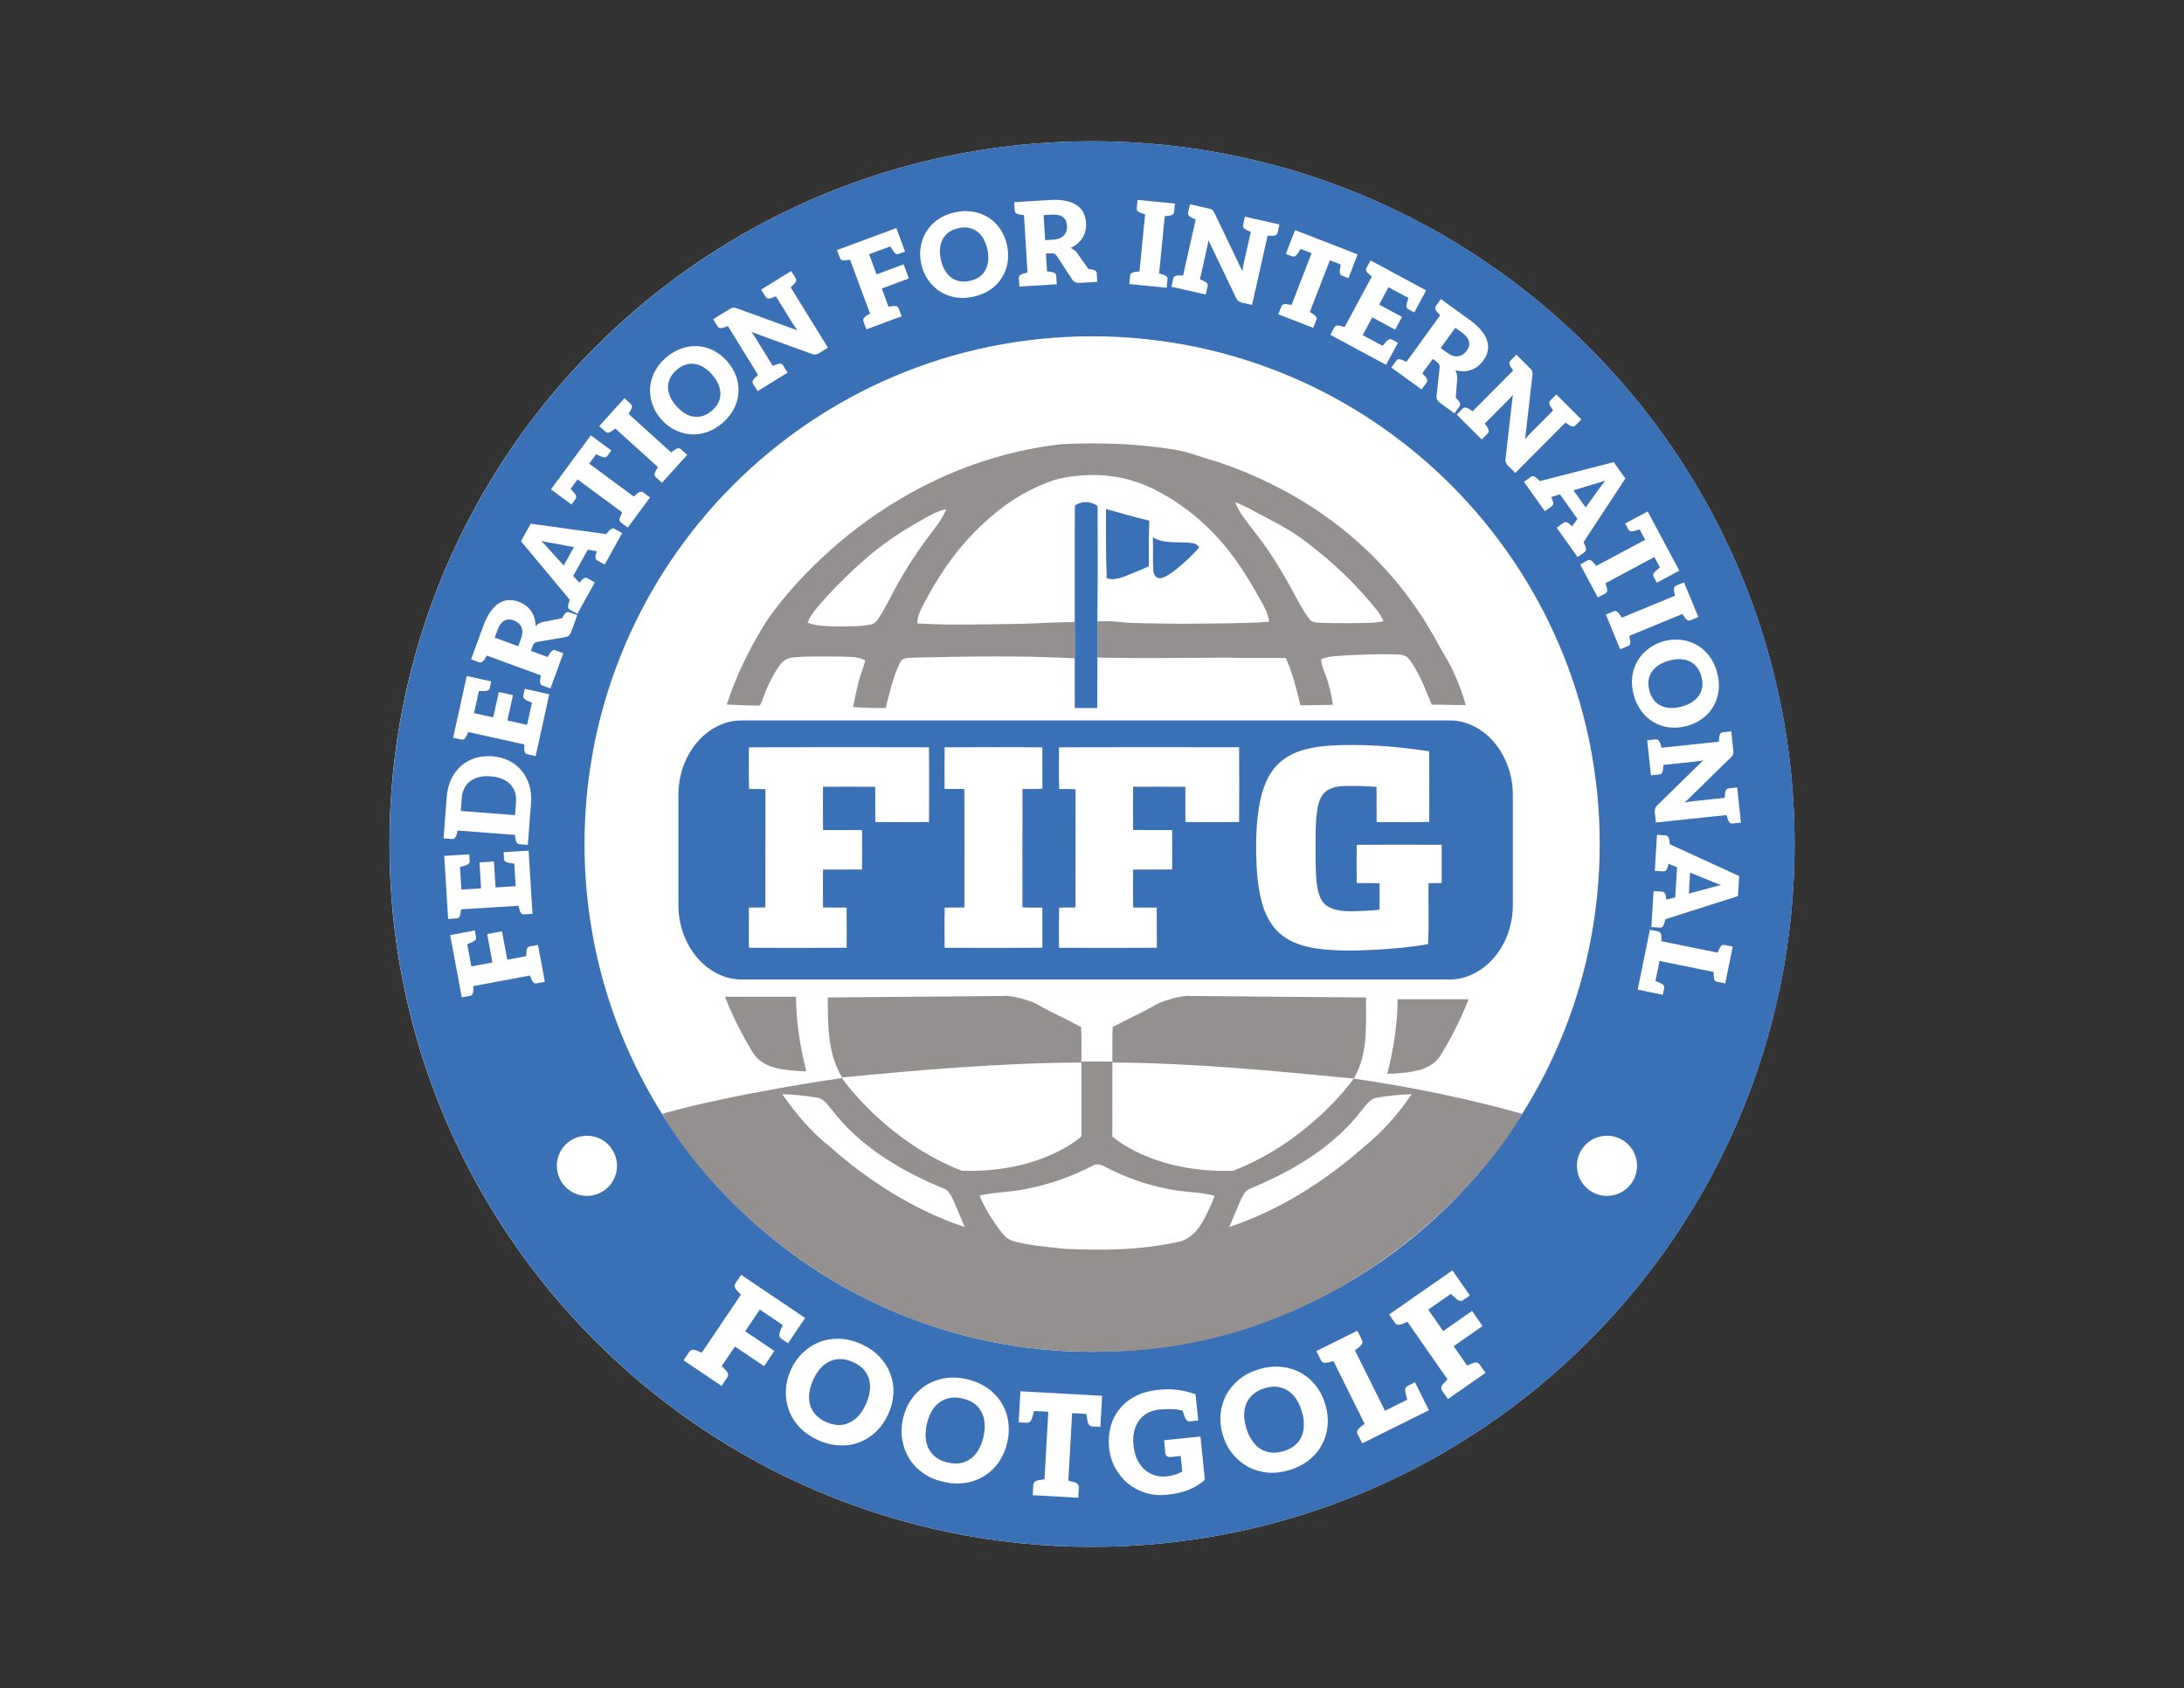
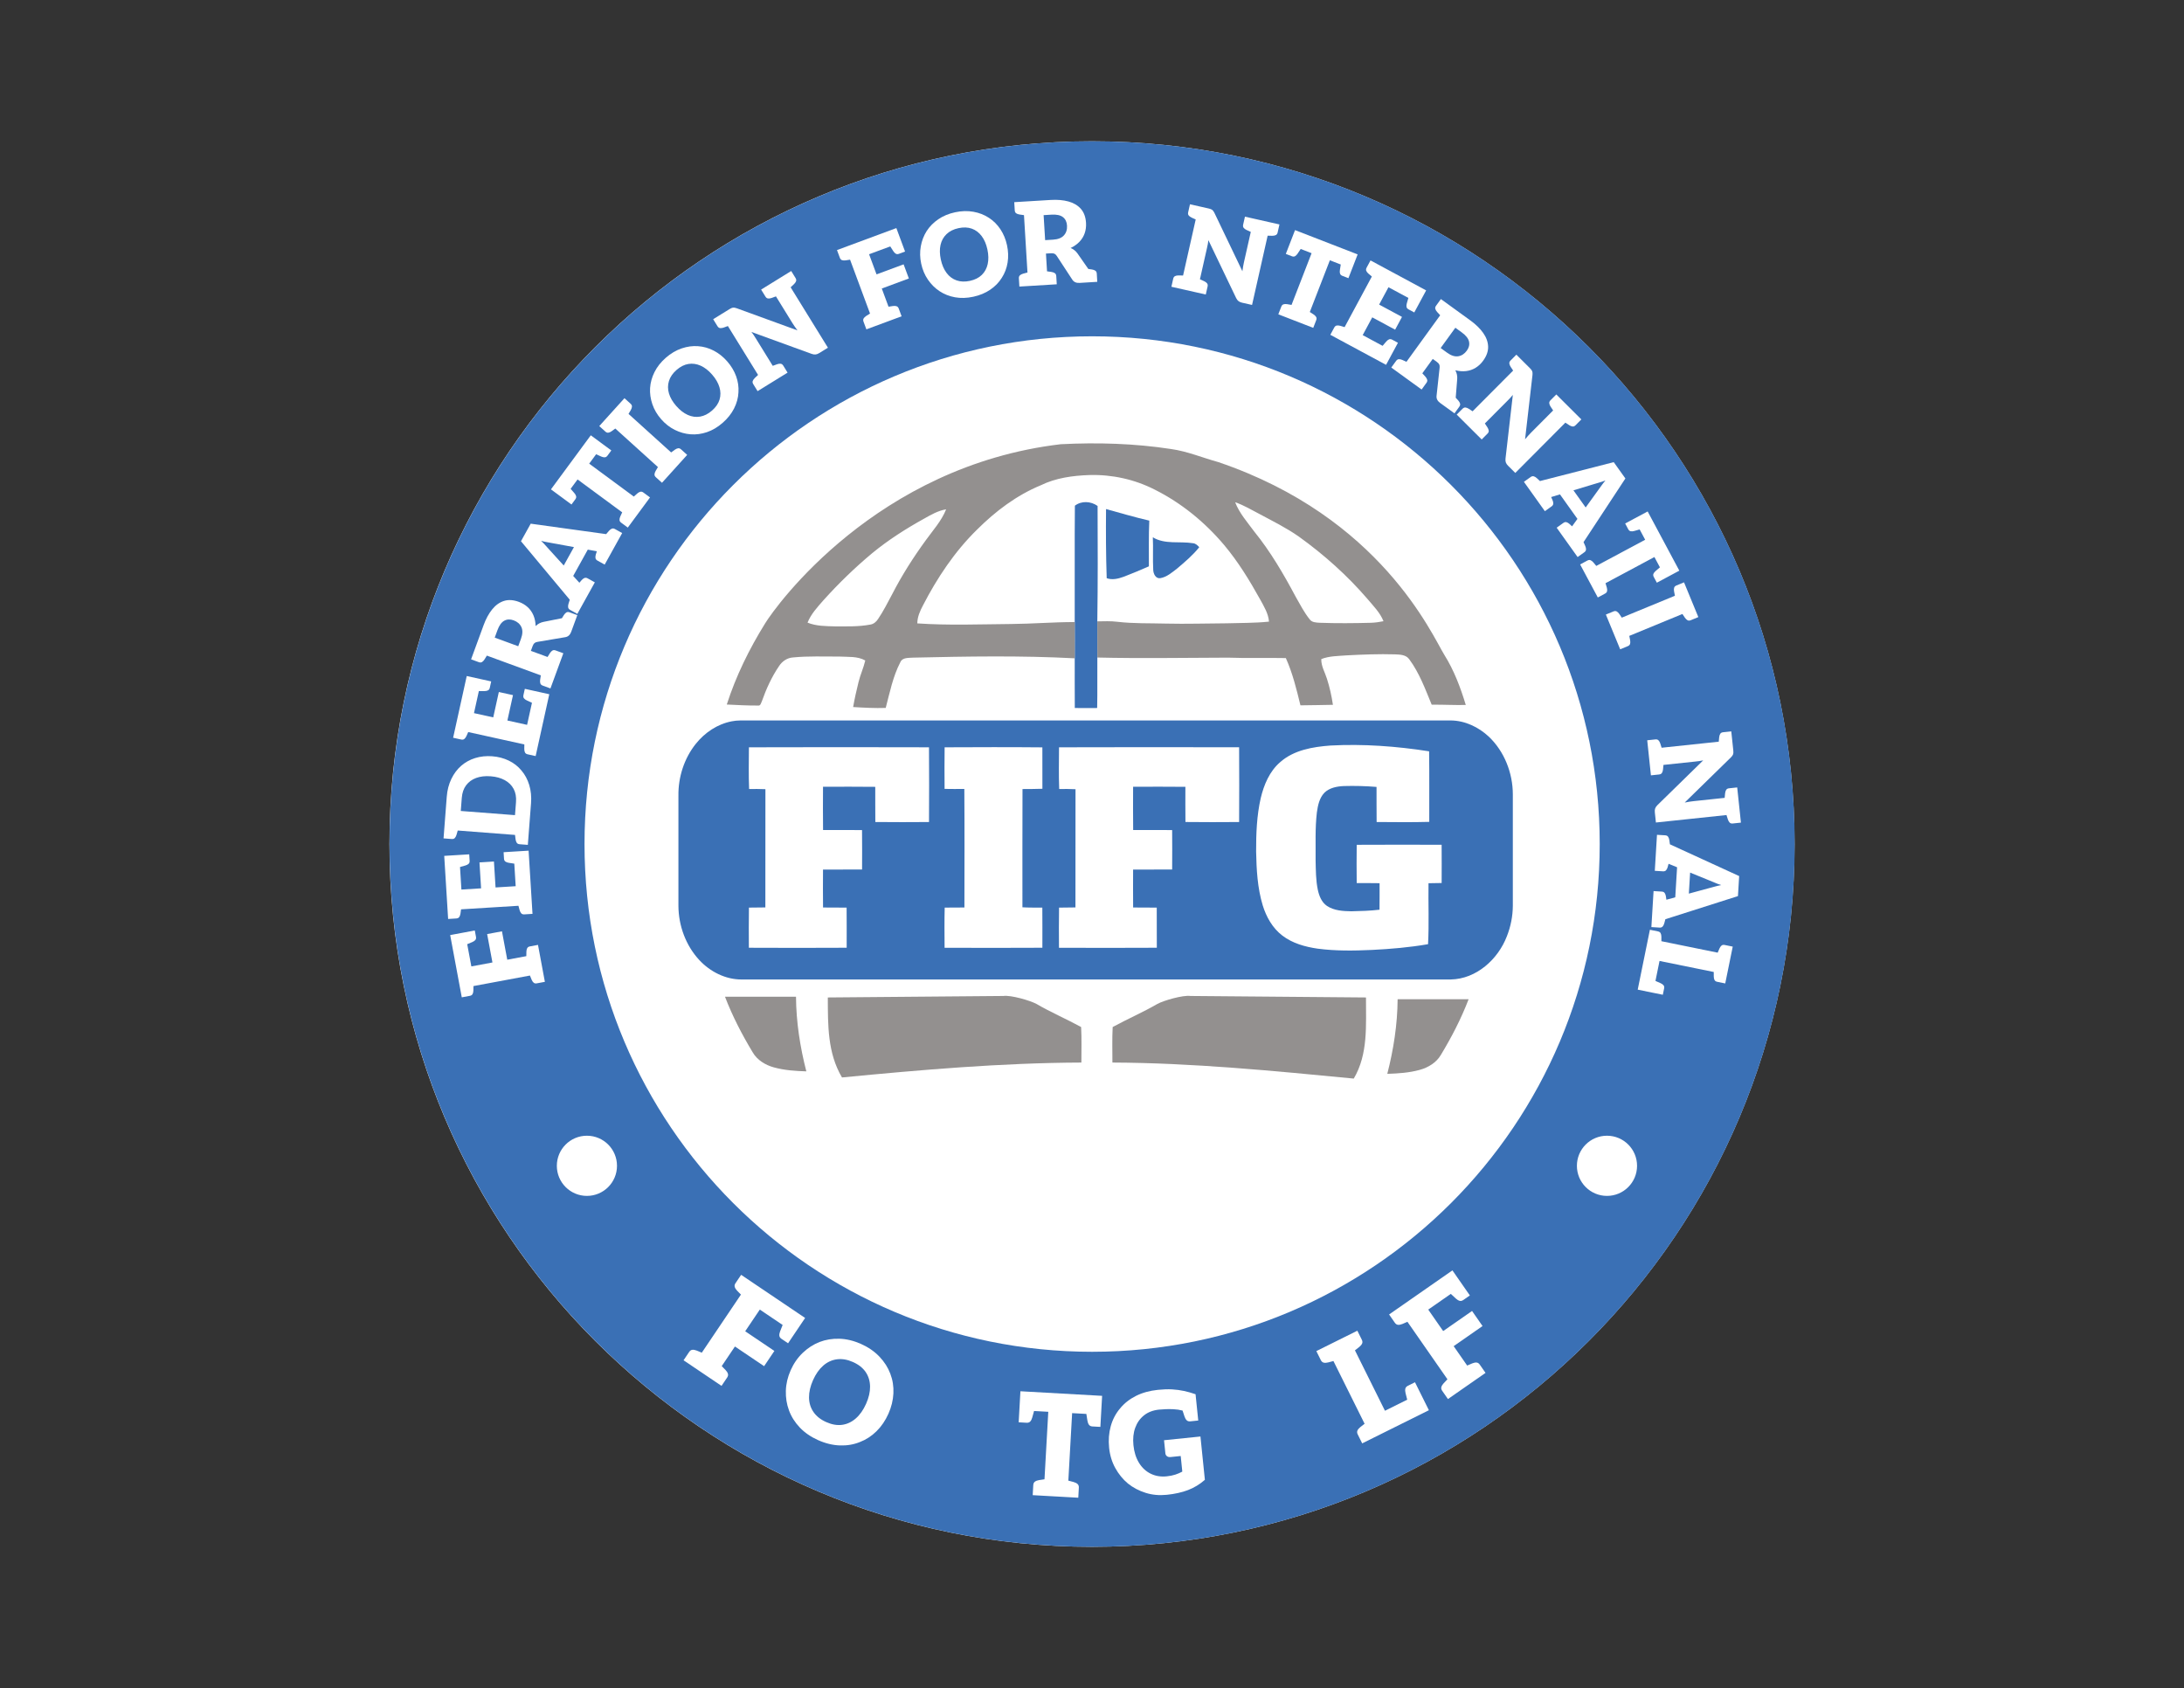
<svg xmlns="http://www.w3.org/2000/svg" width="405" height="313" viewBox="0 0 405 313" fill="none">
  <rect x="0" y="0" width="405" height="313" fill="#333333" stroke="none" />
  <g clip-path="url(#clip0_546_32)">
    <mask id="mask0_546_32" style="mask-type:luminance" maskUnits="userSpaceOnUse" x="0" y="0" width="405" height="313">
      <path d="M0 9.53674e-06H405V313H0V9.53674e-06Z" fill="white" />
    </mask>
    <g mask="url(#mask0_546_32)">
      <path d="M202.5 286.803C130.546 286.803 72.217 228.465 72.217 156.5C72.217 84.536 130.546 26.198 202.5 26.198C274.454 26.198 332.784 84.536 332.784 156.5C332.784 228.465 274.454 286.803 202.5 286.803Z" fill="white" />
      <path d="M199.326 93.762C200.571 92.818 202.288 92.927 203.536 93.81C203.569 100.944 203.59 108.076 203.485 115.21C203.494 117.447 203.482 119.683 203.491 121.92C203.46 125.038 203.527 128.16 203.456 131.278C202.071 131.295 200.689 131.295 199.31 131.275C199.284 128.204 199.304 125.133 199.298 122.062C199.313 119.82 199.298 117.581 199.294 115.341C199.323 108.149 199.256 100.954 199.326 93.762Z" fill="#3A70B5" />
      <path d="M205.104 94.388C207.772 95.122 210.427 95.91 213.124 96.532C212.996 99.355 213.06 102.183 213.049 105.008C211.491 105.707 209.905 106.343 208.317 106.962C207.332 107.318 206.246 107.571 205.226 107.207C205.082 102.937 205.065 98.662 205.104 94.388Z" fill="#3A70B5" />
      <path d="M213.781 99.626C216.031 100.991 218.761 100.318 221.23 100.723C221.723 100.762 222.066 101.113 222.388 101.458C221.196 102.962 219.711 104.203 218.253 105.441C217.308 106.159 216.347 107.015 215.135 107.206C214.279 107.303 213.881 106.368 213.854 105.659C213.745 103.651 213.874 101.636 213.781 99.626Z" fill="#3A70B5" />
      <path d="M196.385 138.564C196.372 141.141 196.315 143.72 196.416 146.295C197.423 146.282 198.434 146.282 199.442 146.334C199.423 153.64 199.45 160.947 199.43 168.253C198.418 168.279 197.404 168.279 196.391 168.289C196.341 170.769 196.366 173.252 196.377 175.733C202.423 175.752 208.472 175.764 214.52 175.728C214.507 173.246 214.525 170.766 214.507 168.285C213.048 168.265 211.588 168.292 210.128 168.265C210.103 165.92 210.115 163.577 210.122 161.234C212.538 161.209 214.951 161.251 217.363 161.218C217.377 158.78 217.386 156.344 217.361 153.909C214.951 153.88 212.542 153.909 210.134 153.899C210.097 151.226 210.116 148.554 210.122 145.88C213.355 145.873 216.585 145.851 219.817 145.89C219.828 148.064 219.789 150.237 219.828 152.412C223.144 152.453 226.464 152.443 229.781 152.418C229.808 147.796 229.811 143.176 229.781 138.558C218.647 138.536 207.515 138.525 196.385 138.564ZM175.17 138.564C175.133 141.133 175.145 143.703 175.164 146.275C176.384 146.298 177.603 146.298 178.825 146.283C178.879 153.61 178.848 160.938 178.841 168.265C177.621 168.282 176.4 168.276 175.184 168.285C175.117 170.766 175.149 173.252 175.164 175.733C181.207 175.752 187.254 175.764 193.298 175.728C193.298 173.249 193.312 170.766 193.289 168.288C192.058 168.273 190.828 168.304 189.599 168.228C189.607 160.918 189.58 153.61 189.613 146.304C190.842 146.286 192.073 146.308 193.303 146.253C193.293 143.693 193.312 141.133 193.296 138.573C187.254 138.516 181.21 138.536 175.17 138.564ZM138.879 138.564C138.866 141.137 138.806 143.718 138.914 146.295C139.92 146.282 140.931 146.286 141.939 146.328C141.92 153.638 141.942 160.944 141.928 168.253C140.912 168.279 139.895 168.279 138.882 168.285C138.84 170.766 138.857 173.249 138.87 175.73C144.918 175.758 150.962 175.761 157.008 175.728C157.008 173.249 157.021 170.769 156.997 168.289C155.539 168.263 154.082 168.289 152.625 168.267C152.597 165.926 152.603 163.58 152.619 161.238C155.031 161.206 157.445 161.251 159.861 161.221C159.874 158.783 159.883 156.346 159.854 153.911C157.445 153.875 155.037 153.917 152.628 153.895C152.591 151.223 152.609 148.551 152.619 145.881C155.849 145.873 159.079 145.851 162.306 145.893C162.328 148.064 162.287 150.24 162.321 152.415C165.637 152.449 168.956 152.446 172.275 152.418C172.302 147.799 172.308 143.179 172.272 138.561C161.141 138.531 150.009 138.528 138.879 138.564ZM246.714 138.235C243.442 138.477 239.928 139.066 237.39 141.319C235.419 143.017 234.378 145.513 233.787 147.99C233.05 151.228 232.926 154.569 232.935 157.879C232.999 161.234 233.178 164.636 234.158 167.866C234.819 170.015 235.98 172.09 237.795 173.469C239.682 174.921 242.05 175.566 244.372 175.901C247.686 176.336 251.041 176.288 254.374 176.135C257.869 175.965 261.364 175.666 264.817 175.068C265.021 171.308 264.845 167.533 264.902 163.765C265.71 163.743 266.523 163.743 267.338 163.725C267.35 161.361 267.353 158.996 267.335 156.634C262.084 156.619 256.837 156.612 251.587 156.64C251.561 159.004 251.558 161.368 251.587 163.733C253.001 163.753 254.412 163.723 255.829 163.759C255.823 165.397 255.842 167.037 255.815 168.675C254.079 168.876 252.33 168.933 250.586 168.968C249.047 168.94 247.397 168.854 246.075 167.975C245.073 167.299 244.617 166.104 244.372 164.969C244.003 163.194 244.01 161.372 243.965 159.568C243.998 156.589 243.85 153.596 244.202 150.63C244.383 149.35 244.659 147.975 245.577 147.007C246.522 146.063 247.914 145.806 249.199 145.746C251.22 145.692 253.246 145.739 255.264 145.909C255.287 148.076 255.242 150.246 255.281 152.415C258.533 152.431 261.791 152.482 265.04 152.389C265.027 148.029 265.074 143.668 265.015 139.307C258.975 138.366 252.825 137.907 246.714 138.235ZM135.691 133.745C136.199 133.642 136.718 133.594 137.241 133.588C181.171 133.588 225.104 133.591 269.038 133.585C271.659 133.606 274.177 134.809 276.076 136.579C278.965 139.32 280.528 143.313 280.539 147.272V167.925C280.531 169.865 280.146 171.8 279.434 173.603C277.79 177.88 273.781 181.519 269.038 181.61C225.2 181.613 181.362 181.608 137.526 181.613C134.545 181.628 131.689 180.172 129.681 178.014C127.166 175.308 125.818 171.609 125.806 167.933V147.546C125.756 144.103 126.869 140.619 129.027 137.922C130.692 135.835 133.048 134.248 135.691 133.745Z" fill="#3A70B5" />
      <path d="M202.522 250.644C150.535 250.644 108.392 208.494 108.392 156.5C108.392 104.506 150.535 62.356 202.522 62.356C254.509 62.356 296.652 104.506 296.652 156.5C296.652 208.494 254.509 250.644 202.522 250.644ZM202.522 26.197C130.568 26.197 72.238 84.536 72.238 156.5C72.238 228.464 130.568 286.802 202.522 286.802C274.475 286.802 332.806 228.464 332.806 156.5C332.806 84.536 274.475 26.197 202.522 26.197Z" fill="#3A70B5" />
      <path d="M100.739 180.421L100.148 177.25L99.766 175.199L98.265 175.479C98.025 175.524 97.859 175.631 97.767 175.802C97.675 175.972 97.624 176.189 97.615 176.453L97.601 177.287L94.066 177.947L93.084 172.682L90.336 173.195L91.318 178.459L87.407 179.188L86.64 175.07L87.593 174.669C87.836 174.565 88.02 174.44 88.146 174.292C88.271 174.145 88.312 173.952 88.267 173.712L88.046 172.527L86.229 172.867L83.481 173.379L85.25 182.872H85.25L85.632 184.923L87.133 184.643C87.373 184.598 87.539 184.49 87.631 184.32C87.723 184.15 87.774 183.932 87.783 183.669L87.797 182.834L98.271 180.882L98.585 181.655C98.688 181.898 98.814 182.082 98.961 182.207C99.109 182.333 99.302 182.374 99.541 182.329L101.042 182.049L100.739 180.421Z" fill="white" />
      <path d="M85.157 170.039C85.269 169.881 85.346 169.671 85.387 169.41L85.5 168.606L96.138 167.948L96.356 168.754C96.429 169.008 96.531 169.207 96.662 169.349C96.793 169.492 96.98 169.556 97.223 169.541L98.747 169.446L98.618 167.364L98.023 157.727L95.233 157.899L93.387 158.013L93.461 159.215C93.476 159.459 93.562 159.637 93.721 159.749C93.878 159.862 94.087 159.938 94.349 159.979L95.371 160.136L95.629 164.317L91.895 164.548L91.598 159.739L88.915 159.906L89.212 164.714L85.563 164.939L85.305 160.758L86.3 160.477C86.554 160.404 86.753 160.301 86.895 160.17C87.038 160.04 87.102 159.852 87.087 159.609L87.013 158.407L85.167 158.521L82.377 158.693L82.971 168.31L83.1 170.392L84.623 170.298C84.867 170.283 85.045 170.197 85.157 170.039Z" fill="white" />
      <path d="M85.633 147.945C85.705 147.002 85.974 146.221 86.438 145.602C86.903 144.983 87.523 144.531 88.3 144.246C89.077 143.961 89.972 143.857 90.988 143.935C92.003 144.013 92.876 144.253 93.606 144.654C94.338 145.056 94.886 145.598 95.25 146.279C95.615 146.962 95.761 147.775 95.688 148.718L95.501 151.142L85.446 150.368L85.633 147.945ZM84.338 155.384C84.471 155.243 84.577 155.046 84.653 154.794L84.882 153.992L95.505 154.809L95.609 155.636C95.647 155.897 95.72 156.108 95.83 156.268C95.94 156.427 96.117 156.516 96.359 156.535L97.882 156.652L98.025 154.778L98.475 148.933C98.569 147.718 98.458 146.591 98.142 145.553C97.826 144.515 97.345 143.619 96.698 142.865C96.067 142.097 95.288 141.487 94.359 141.035C93.431 140.582 92.402 140.312 91.272 140.225C90.158 140.14 89.107 140.25 88.12 140.555C87.134 140.86 86.263 141.343 85.507 142.004C84.767 142.652 84.162 143.464 83.691 144.442C83.221 145.42 82.939 146.516 82.846 147.731L82.412 153.37L82.252 155.45L83.774 155.567C84.018 155.586 84.205 155.525 84.338 155.384Z" fill="white" />
      <path d="M97.323 127.722L97.064 128.898C97.011 129.136 97.046 129.331 97.166 129.482C97.287 129.633 97.467 129.765 97.707 129.876L98.647 130.309L97.744 134.399L94.091 133.593L95.128 128.889L92.503 128.31L91.466 133.015L87.896 132.227L88.798 128.136L89.833 128.139C90.097 128.139 90.316 128.096 90.489 128.009C90.662 127.923 90.775 127.76 90.828 127.522L91.087 126.346L89.281 125.947L86.551 125.346L84.379 135.195L84.027 136.791L85.518 137.12C85.756 137.173 85.951 137.138 86.102 137.018C86.254 136.897 86.385 136.716 86.497 136.477L86.826 135.735L97.235 138.031L97.222 138.865C97.223 139.129 97.266 139.348 97.353 139.522C97.439 139.695 97.601 139.807 97.839 139.86L99.33 140.189L99.76 138.239L101.859 128.723L99.129 128.12L97.323 127.722Z" fill="white" />
      <path d="M96.606 118.45L96.103 119.823L91.742 118.225L92.245 116.851C92.571 115.963 92.992 115.377 93.508 115.093C94.025 114.809 94.606 114.785 95.252 115.022C95.938 115.274 96.416 115.689 96.684 116.268C96.953 116.848 96.927 117.576 96.606 118.45ZM105.03 113.556C104.864 113.656 104.71 113.817 104.567 114.039L104.204 114.626L100.781 115.308C100.22 115.424 99.736 115.681 99.329 116.082C99.305 115.356 99.172 114.699 98.929 114.114C98.685 113.528 98.332 113.021 97.872 112.592C97.41 112.164 96.856 111.831 96.211 111.594C95.188 111.219 94.265 111.163 93.443 111.427C92.621 111.691 91.896 112.211 91.268 112.989C90.639 113.766 90.11 114.74 89.681 115.911L87.927 120.697L87.357 122.252L88.791 122.777C89.02 122.861 89.217 122.853 89.383 122.754C89.55 122.655 89.704 122.494 89.846 122.271L90.284 121.561L100.287 125.229L100.163 126.054C100.128 126.316 100.142 126.538 100.204 126.722C100.267 126.905 100.413 127.038 100.642 127.122L102.075 127.648L102.793 125.689L103.748 123.084L104.466 121.126L103.032 120.6C102.804 120.516 102.606 120.524 102.44 120.624C102.273 120.723 102.119 120.884 101.976 121.107L101.538 121.816L98.445 120.682L98.763 119.814C98.862 119.545 98.977 119.354 99.11 119.242C99.243 119.13 99.422 119.056 99.651 119.017L104.826 118.143C105.346 118.058 105.711 117.727 105.924 117.148L106.338 116.017L107.056 114.059L105.622 113.533C105.394 113.449 105.196 113.457 105.03 113.556Z" fill="white" />
      <path d="M104.538 104.856L101.911 101.967C101.653 101.693 101.41 101.422 101.181 101.156C100.951 100.889 100.671 100.598 100.338 100.281C100.782 100.397 101.184 100.485 101.544 100.545C101.904 100.606 102.246 100.669 102.57 100.734L106.433 101.439L104.538 104.856ZM113.452 98.029C113.273 98.101 113.095 98.236 112.92 98.434L112.406 99.035L98.415 97.099L96.609 100.353L105.656 111.201L105.419 111.956C105.344 112.209 105.324 112.431 105.357 112.622C105.391 112.813 105.514 112.967 105.727 113.085L107.062 113.826L107.375 113.262L108.418 111.381L109.691 109.087L110.306 107.978L108.972 107.237C108.758 107.118 108.562 107.095 108.382 107.169C108.203 107.241 108.026 107.376 107.85 107.574L107.441 108.051L106.294 106.789L109.001 101.909L110.678 102.215L110.489 102.816C110.414 103.069 110.394 103.291 110.427 103.483C110.461 103.673 110.584 103.827 110.797 103.946L112.132 104.687L112.539 103.953L113.026 103.076L113.144 102.863L113.916 101.471L114.364 100.662L115.376 98.838L114.041 98.097C113.829 97.979 113.632 97.956 113.452 98.029Z" fill="white" />
      <path d="M119.311 91.324C119.115 91.18 118.923 91.132 118.736 91.181C118.548 91.23 118.355 91.341 118.156 91.515L117.536 92.073L109.259 85.971L110.545 84.226L111.489 84.649C111.73 84.757 111.948 84.805 112.141 84.796C112.334 84.788 112.504 84.686 112.648 84.489L113.363 83.519L111.874 82.422L109.555 80.712L102.168 90.736L104.487 92.445L105.976 93.543L106.69 92.573C106.835 92.377 106.882 92.186 106.834 91.998C106.785 91.811 106.674 91.618 106.5 91.418L105.817 90.641L107.103 88.897L115.38 94.999L115.03 95.756C114.923 95.998 114.874 96.215 114.883 96.409C114.891 96.603 114.994 96.771 115.19 96.916L116.419 97.822L117.657 96.143L119.557 93.564L120.54 92.23L119.311 91.324Z" fill="white" />
      <path d="M126.297 83.321C126.116 83.157 125.931 83.091 125.739 83.12C125.548 83.15 125.344 83.242 125.129 83.395L124.457 83.889L116.553 76.745L116.977 76.026C117.108 75.796 117.178 75.585 117.189 75.391C117.199 75.198 117.114 75.019 116.933 74.856L115.8 73.832L114.402 75.38H114.402L112.527 77.454L111.129 79.002L112.262 80.025C112.443 80.189 112.629 80.256 112.82 80.225C113.011 80.196 113.215 80.104 113.43 79.951L114.102 79.457L122.006 86.602L121.582 87.32C121.452 87.55 121.381 87.761 121.37 87.955C121.36 88.148 121.445 88.327 121.626 88.49L122.759 89.514L123.869 88.286L126.032 85.892L126.125 85.788L126.32 85.573L127.43 84.344L126.297 83.321Z" fill="white" />
      <path d="M133.435 74.09C133.212 74.827 132.746 75.507 132.033 76.13C131.331 76.743 130.595 77.115 129.825 77.246C129.054 77.378 128.291 77.273 127.537 76.933C126.783 76.593 126.071 76.039 125.401 75.272C124.731 74.506 124.28 73.729 124.049 72.941C123.817 72.154 123.818 71.386 124.051 70.64C124.283 69.893 124.751 69.214 125.452 68.6C126.165 67.977 126.901 67.606 127.661 67.484C128.421 67.362 129.176 67.469 129.925 67.803C130.675 68.138 131.385 68.689 132.055 69.456C132.725 70.222 133.178 71.001 133.414 71.795C133.65 72.588 133.657 73.353 133.435 74.09ZM134.855 67.007C134.12 66.165 133.288 65.502 132.36 65.018C131.433 64.534 130.463 64.258 129.452 64.19C128.451 64.113 127.434 64.25 126.4 64.602C125.365 64.954 124.389 65.532 123.471 66.333C122.554 67.136 121.855 68.018 121.373 68.982C120.892 69.945 120.618 70.933 120.55 71.944C120.492 72.947 120.633 73.946 120.973 74.945C121.312 75.943 121.855 76.869 122.6 77.721C123.345 78.574 124.189 79.236 125.133 79.705C126.077 80.175 127.049 80.449 128.05 80.526C129.07 80.605 130.091 80.47 131.11 80.122C132.128 79.774 133.097 79.199 134.014 78.396C134.932 77.595 135.636 76.707 136.129 75.734C136.62 74.761 136.89 73.769 136.938 72.756C137.006 71.745 136.863 70.746 136.507 69.762C136.151 68.778 135.601 67.86 134.855 67.007Z" fill="white" />
      <path d="M147.24 52.684C147.43 52.5 147.557 52.316 147.621 52.133C147.684 51.951 147.653 51.756 147.524 51.548L146.722 50.249L145.295 51.13V51.13L142.917 52.599L141.142 53.695L141.944 54.994C142.072 55.202 142.232 55.318 142.425 55.342C142.616 55.367 142.837 55.336 143.087 55.249L143.891 54.954L146.93 59.877C147.058 60.085 147.203 60.307 147.366 60.543C147.529 60.78 147.701 61.018 147.884 61.259L136.606 57.154C136.327 57.056 136.101 57.019 135.929 57.041C135.757 57.063 135.543 57.153 135.287 57.311L133.659 58.316L132.25 59.186L133.052 60.486C133.18 60.693 133.34 60.809 133.532 60.833C133.724 60.858 133.945 60.827 134.195 60.74L134.978 60.453L140.576 69.519L139.968 70.091C139.778 70.276 139.652 70.459 139.588 70.642C139.524 70.824 139.556 71.02 139.684 71.227L140.486 72.526L141.894 71.656L144.62 69.973L146.048 69.092L145.246 67.792C145.117 67.585 144.957 67.469 144.766 67.444C144.573 67.42 144.352 67.451 144.103 67.537L143.299 67.832L140.203 62.818C140.007 62.501 139.861 62.27 139.765 62.128C139.668 61.986 139.529 61.794 139.346 61.553L150.525 65.619C150.804 65.716 151.049 65.75 151.258 65.722C151.469 65.694 151.689 65.608 151.921 65.465L153.531 64.47L146.617 53.271L147.24 52.684Z" fill="white" />
      <path d="M168.538 51.634L167.566 49.013L162.545 50.874L161.163 47.144L165.09 45.688L165.647 46.559C165.791 46.781 165.945 46.942 166.112 47.041C166.279 47.139 166.476 47.147 166.705 47.062L167.834 46.643L167.191 44.909L166.22 42.287L157.167 45.644L155.211 46.369L155.742 47.801C155.827 48.03 155.961 48.175 156.144 48.236C156.328 48.299 156.55 48.312 156.812 48.276L157.636 48.148L161.34 58.139L160.632 58.58C160.409 58.723 160.249 58.878 160.151 59.045C160.052 59.211 160.045 59.409 160.129 59.637L160.66 61.069L162.213 60.493L165.237 59.372L167.193 58.647L166.662 57.216C166.578 56.987 166.443 56.842 166.259 56.78C166.076 56.718 165.853 56.705 165.592 56.74L164.767 56.868L163.518 53.496L168.538 51.634Z" fill="white" />
      <path d="M183.159 48.956C182.982 49.764 182.617 50.437 182.066 50.974C181.514 51.511 180.776 51.879 179.851 52.079C178.94 52.276 178.116 52.245 177.378 51.986C176.64 51.726 176.024 51.266 175.529 50.602C175.034 49.94 174.679 49.11 174.465 48.115C174.25 47.12 174.232 46.222 174.411 45.42C174.59 44.62 174.962 43.949 175.528 43.408C176.094 42.868 176.831 42.5 177.742 42.304C178.667 42.104 179.491 42.135 180.215 42.397C180.939 42.659 181.548 43.118 182.041 43.774C182.535 44.43 182.889 45.256 183.103 46.251C183.318 47.246 183.336 48.147 183.159 48.956ZM185.521 42.517C184.944 41.644 184.229 40.933 183.377 40.383C182.54 39.831 181.583 39.458 180.507 39.265C179.432 39.071 178.299 39.104 177.108 39.36C175.916 39.618 174.877 40.051 173.989 40.66C173.102 41.27 172.383 42.001 171.833 42.852C171.298 43.702 170.936 44.645 170.75 45.683C170.563 46.721 170.589 47.793 170.828 48.9C171.067 50.007 171.485 50.995 172.083 51.863C172.681 52.732 173.399 53.442 174.237 53.995C175.092 54.558 176.049 54.934 177.109 55.124C178.169 55.313 179.295 55.279 180.486 55.022C181.677 54.765 182.723 54.33 183.625 53.717C184.527 53.105 185.244 52.367 185.777 51.505C186.326 50.652 186.684 49.71 186.85 48.677C187.015 47.644 186.978 46.574 186.74 45.466C186.504 44.373 186.097 43.391 185.521 42.517Z" fill="white" />
      <path d="M197.299 43.636C196.876 44.114 196.199 44.382 195.269 44.438L193.81 44.527L193.528 39.89L194.987 39.801C195.932 39.744 196.638 39.895 197.105 40.254C197.571 40.614 197.826 41.137 197.867 41.824C197.912 42.554 197.723 43.158 197.299 43.636ZM203.127 50.198C202.969 50.085 202.76 50.008 202.499 49.967L201.816 49.869L199.82 47.005C199.49 46.537 199.06 46.197 198.53 45.985C199.186 45.672 199.733 45.287 200.172 44.829C200.611 44.371 200.935 43.846 201.143 43.251C201.351 42.657 201.434 42.016 201.392 41.329C201.326 40.242 201.007 39.374 200.437 38.727C199.866 38.079 199.099 37.623 198.135 37.358C197.171 37.094 196.066 36.999 194.822 37.075L189.735 37.384L188.082 37.485L188.175 39.009C188.189 39.252 188.276 39.43 188.433 39.543C188.591 39.655 188.8 39.733 189.061 39.773L189.887 39.891L190.534 50.526L189.728 50.743C189.474 50.816 189.276 50.918 189.133 51.049C188.99 51.18 188.926 51.367 188.941 51.61L189.033 53.134L191.115 53.008L194.314 52.813L195.966 52.712L195.873 51.188C195.859 50.945 195.772 50.767 195.615 50.654C195.457 50.542 195.248 50.465 194.987 50.423L194.161 50.306L193.961 47.017L194.884 46.961C195.17 46.943 195.391 46.973 195.546 47.05C195.702 47.126 195.842 47.261 195.969 47.455L198.844 51.848C199.129 52.29 199.579 52.492 200.194 52.455L203.478 52.255L203.386 50.732C203.371 50.488 203.285 50.31 203.127 50.198Z" fill="white" />
-       <path d="M216.818 40C217.08 39.968 217.293 39.899 217.454 39.792C217.616 39.686 217.708 39.511 217.732 39.269L217.881 37.749L216.234 37.587L213.024 37.272L210.948 37.068L210.799 38.588C210.775 38.83 210.832 39.02 210.97 39.156C211.108 39.292 211.302 39.401 211.554 39.483L212.35 39.729L211.31 50.334L210.48 50.42C210.217 50.452 210.006 50.521 209.844 50.628C209.682 50.734 209.589 50.909 209.565 51.151L209.416 52.671L211.064 52.833L214.702 53.19L216.35 53.352L216.499 51.832C216.523 51.59 216.466 51.4 216.328 51.264C216.19 51.129 215.996 51.019 215.744 50.937L214.947 50.691L215.989 40.086L216.818 40Z" fill="white" />
      <path d="M235.625 41.246L232.499 40.542L230.863 40.173L230.527 41.663C230.474 41.901 230.507 42.096 230.627 42.248C230.747 42.4 230.927 42.532 231.165 42.645L231.946 42.996L230.675 48.64C230.621 48.879 230.57 49.139 230.521 49.422C230.472 49.705 230.428 49.996 230.39 50.296L225.202 39.471C225.07 39.206 224.936 39.022 224.797 38.917C224.659 38.812 224.444 38.727 224.15 38.661L222.283 38.24L220.668 37.876L220.332 39.366C220.279 39.604 220.312 39.799 220.432 39.95C220.552 40.102 220.732 40.235 220.971 40.347L221.731 40.691L219.39 51.085L218.556 51.068C218.292 51.068 218.073 51.11 217.899 51.196C217.725 51.282 217.611 51.444 217.558 51.681L217.223 53.171L219.257 53.629L221.565 54.149L223.599 54.608L223.935 53.118C223.989 52.881 223.956 52.686 223.835 52.533C223.715 52.382 223.535 52.249 223.297 52.136L222.516 51.785L223.811 46.036C223.893 45.672 223.95 45.406 223.981 45.236C224.011 45.066 224.046 44.832 224.084 44.532L229.228 55.259C229.359 55.524 229.51 55.719 229.68 55.846C229.85 55.972 230.068 56.065 230.333 56.125L232.18 56.541L235.072 43.7L235.928 43.718C236.192 43.719 236.411 43.676 236.584 43.59C236.758 43.505 236.872 43.343 236.925 43.105L237.26 41.615L235.625 41.246Z" fill="white" />
      <path d="M248.629 49.045L248.469 50.067C248.429 50.328 248.438 50.551 248.498 50.735C248.557 50.92 248.7 51.056 248.927 51.145L250.05 51.58L250.719 49.856L251.761 47.169L240.152 42.666L239.111 45.353L238.442 47.078L239.565 47.513C239.792 47.601 239.99 47.597 240.158 47.501C240.326 47.404 240.483 47.246 240.63 47.026L241.2 46.164L243.22 46.947L239.503 56.536L238.68 56.397C238.419 56.357 238.196 56.367 238.012 56.426C237.827 56.485 237.691 56.628 237.603 56.855L237.051 58.279L238.595 58.877L238.595 58.878L241.983 60.192L243.527 60.79L244.078 59.367C244.167 59.14 244.162 58.943 244.067 58.774C243.97 58.606 243.812 58.448 243.592 58.302L242.891 57.85L246.609 48.262L248.629 49.045Z" fill="white" />
      <path d="M259.234 63.557L258.174 62.986C257.96 62.871 257.763 62.85 257.584 62.925C257.406 63 257.23 63.137 257.057 63.337L256.385 64.123L252.697 62.137L254.471 58.842L258.712 61.127L259.986 58.76L255.745 56.475L257.479 53.256L261.167 55.242L260.881 56.237C260.808 56.491 260.791 56.713 260.827 56.904C260.863 57.094 260.988 57.247 261.203 57.363L262.263 57.934L263.14 56.305L264.465 53.844L255.586 49.061L254.147 48.286L253.423 49.63C253.308 49.845 253.287 50.042 253.362 50.22C253.437 50.399 253.574 50.575 253.774 50.748L254.397 51.268L249.344 60.654L248.545 60.413C248.291 60.341 248.068 60.324 247.878 60.359C247.687 60.395 247.534 60.521 247.419 60.735L246.695 62.079L248.153 62.864L257.032 67.647L258.357 65.186L259.234 63.557Z" fill="white" />
      <path d="M269.879 60.769L271.063 61.627C271.829 62.182 272.279 62.747 272.412 63.322C272.544 63.896 272.409 64.462 272.005 65.019C271.576 65.611 271.046 65.957 270.415 66.058C269.785 66.158 269.092 65.936 268.338 65.388L267.154 64.53L269.879 60.769ZM270.752 74.828C270.702 74.641 270.589 74.449 270.414 74.25L269.948 73.742L270.224 70.262C270.266 69.69 270.149 69.154 269.875 68.654C270.58 68.829 271.248 68.879 271.877 68.804C272.507 68.729 273.091 68.528 273.629 68.201C274.167 67.874 274.638 67.432 275.042 66.874C275.681 65.993 275.986 65.12 275.956 64.257C275.926 63.395 275.623 62.555 275.046 61.739C274.469 60.922 273.676 60.148 272.666 59.416L268.54 56.424L267.199 55.453L266.303 56.689C266.16 56.887 266.114 57.079 266.164 57.266C266.215 57.453 266.327 57.646 266.502 57.843L267.066 58.458L260.814 67.086L260.054 66.742C259.812 66.637 259.594 66.589 259.401 66.599C259.207 66.609 259.039 66.714 258.896 66.911L258 68.147L259.689 69.371L262.283 71.252L263.624 72.224L264.52 70.987C264.663 70.79 264.709 70.598 264.658 70.411C264.608 70.224 264.495 70.032 264.32 69.834L263.756 69.218L265.69 66.55L266.439 67.093C266.671 67.261 266.823 67.424 266.894 67.582C266.966 67.74 266.989 67.934 266.964 68.164L266.396 73.383C266.335 73.906 266.555 74.348 267.054 74.71L268.029 75.417L269.718 76.641L270.614 75.405C270.756 75.207 270.803 75.015 270.752 74.828Z" fill="white" />
      <path d="M290.998 78.836C291.221 78.978 291.43 79.058 291.622 79.078C291.815 79.098 291.997 79.022 292.169 78.849L293.246 77.767L292.058 76.583L289.788 74.322L288.6 73.138L287.522 74.22C287.35 74.392 287.274 74.576 287.295 74.768C287.316 74.961 287.397 75.168 287.54 75.391L288.013 76.104L283.931 80.203C283.759 80.376 283.577 80.57 283.384 80.783C283.192 80.996 283 81.219 282.808 81.453L284.183 69.528C284.212 69.234 284.196 69.005 284.135 68.843C284.074 68.681 283.937 68.494 283.724 68.282L282.672 67.235L282.673 67.234L281.195 65.763L280.118 66.844C279.945 67.018 279.87 67.2 279.89 67.392C279.911 67.585 279.993 67.793 280.135 68.015L280.596 68.71L273.078 76.26L272.381 75.802C272.158 75.661 271.95 75.58 271.757 75.56C271.565 75.54 271.383 75.617 271.211 75.789L270.133 76.871L271.306 78.04L273.576 80.301L274.765 81.485L275.842 80.402C276.014 80.23 276.09 80.047 276.069 79.855C276.048 79.662 275.966 79.455 275.824 79.232L275.351 78.518L279.509 74.343C279.773 74.079 279.962 73.883 280.078 73.756C280.194 73.629 280.349 73.449 280.541 73.215L279.182 85.034C279.151 85.328 279.175 85.574 279.251 85.772C279.328 85.969 279.462 86.164 279.655 86.356L280.996 87.691L290.283 78.365L290.998 78.836Z" fill="white" />
      <path d="M291.777 90.913L295.515 89.783C295.873 89.668 296.222 89.564 296.561 89.472C296.9 89.38 297.284 89.251 297.712 89.086C297.417 89.437 297.165 89.763 296.955 90.062C296.746 90.361 296.543 90.643 296.344 90.908L294.047 94.093L291.777 90.913ZM294.11 101.898C294.121 101.705 294.076 101.486 293.972 101.242L293.651 100.52L301.411 88.717L299.25 85.689L285.568 89.197L284.989 88.658C284.792 88.481 284.6 88.367 284.414 88.316C284.228 88.264 284.035 88.309 283.836 88.45L282.594 89.338L283.781 91L284.618 92.173C284.619 92.174 284.619 92.175 284.62 92.176L285.743 93.748L286.48 94.781L287.723 93.894C287.921 93.752 288.026 93.585 288.038 93.391C288.049 93.198 288.003 92.98 287.9 92.736L287.645 92.162L289.278 91.668L292.52 96.21L291.523 97.593L291.061 97.165C290.865 96.988 290.673 96.874 290.487 96.822C290.3 96.77 290.107 96.815 289.909 96.957L288.666 97.844L289.556 99.091L290.803 100.837H290.803L291.34 101.59L292.552 103.287L293.795 102.4C293.993 102.259 294.098 102.091 294.11 101.898Z" fill="white" />
      <path d="M298.018 109.602C298.054 109.412 298.037 109.189 297.966 108.935L297.727 108.136L306.794 103.283L307.816 105.194L307.029 105.864C306.828 106.036 306.691 106.212 306.615 106.39C306.541 106.569 306.56 106.766 306.676 106.981L307.244 108.042L308.874 107.17L311.414 105.81L305.54 94.831L302.999 96.191L301.369 97.064L301.937 98.126C302.052 98.34 302.205 98.466 302.395 98.502C302.585 98.539 302.807 98.521 303.062 98.45L304.057 98.167L305.08 100.078L296.013 104.931L295.48 104.289C295.307 104.089 295.132 103.951 294.954 103.876C294.775 103.8 294.578 103.82 294.363 103.935L293.018 104.656L294.001 106.495L295.311 108.941L296.295 110.781L297.641 110.06C297.856 109.945 297.981 109.792 298.018 109.602Z" fill="white" />
      <path d="M302.136 117.903L311.986 113.845L312.452 114.537C312.603 114.754 312.764 114.908 312.935 115.001C313.104 115.094 313.302 115.094 313.527 115.001L314.939 114.419L314.144 112.491L312.916 109.508L312.285 107.977L310.873 108.558C310.648 108.651 310.508 108.79 310.452 108.976C310.397 109.162 310.392 109.385 310.438 109.645L310.594 110.464L300.744 114.523L300.278 113.831C300.126 113.614 299.965 113.459 299.796 113.367C299.626 113.274 299.428 113.274 299.203 113.367L297.791 113.948L298.422 115.48L299.65 118.462L300.445 120.391L301.857 119.809C302.082 119.717 302.222 119.578 302.278 119.391C302.332 119.206 302.338 118.983 302.293 118.723L302.136 117.903Z" fill="white" />
-       <path d="M305.818 125.626C306.033 124.874 306.457 124.231 307.089 123.698C307.722 123.165 308.529 122.761 309.51 122.488C310.49 122.216 311.385 122.145 312.196 122.276C313.006 122.408 313.698 122.74 314.27 123.272C314.842 123.805 315.253 124.52 315.503 125.418C315.757 126.33 315.774 127.155 315.556 127.893C315.337 128.631 314.915 129.266 314.289 129.797C313.663 130.329 312.86 130.731 311.879 131.004C310.899 131.276 310 131.348 309.182 131.219C308.365 131.089 307.672 130.764 307.104 130.246C306.535 129.727 306.124 129.012 305.871 128.1C305.621 127.202 305.603 126.377 305.818 125.626ZM306.793 133.982C307.676 134.481 308.638 134.782 309.679 134.887C310.719 134.991 311.786 134.892 312.877 134.588C313.954 134.288 314.911 133.824 315.748 133.197C316.586 132.569 317.253 131.814 317.752 130.932C318.253 130.062 318.57 129.085 318.699 128C318.828 126.915 318.73 125.785 318.403 124.611C318.077 123.437 317.583 122.425 316.922 121.574C316.261 120.724 315.489 120.05 314.607 119.551C313.728 119.067 312.765 118.762 311.719 118.636C310.671 118.511 309.603 118.6 308.512 118.904C307.421 119.208 306.459 119.684 305.628 120.332C304.796 120.98 304.13 121.739 303.628 122.608C303.116 123.494 302.796 124.472 302.67 125.542C302.544 126.612 302.644 127.733 302.97 128.907C303.297 130.081 303.793 131.1 304.457 131.965C305.122 132.829 305.9 133.501 306.793 133.982Z" fill="white" />
      <path d="M308.13 138.642L307.878 137.847C307.793 137.596 307.683 137.402 307.546 137.265C307.409 137.128 307.219 137.073 306.977 137.099L305.459 137.259L305.633 138.906L305.96 142L306.146 143.761L307.664 143.6C307.906 143.574 308.081 143.48 308.186 143.318C308.291 143.155 308.359 142.943 308.389 142.68L308.471 141.828L314.331 141.208C314.701 141.169 314.972 141.136 315.143 141.111C315.313 141.086 315.546 141.043 315.842 140.984L307.337 149.301C307.129 149.51 306.992 149.716 306.927 149.917C306.862 150.119 306.843 150.355 306.872 150.626L307.071 152.508L320.158 151.124L320.417 151.94C320.501 152.19 320.612 152.384 320.749 152.521C320.886 152.658 321.076 152.713 321.318 152.688L322.836 152.527L322.628 150.555L322.366 148.079L322.355 147.977L322.323 147.673L322.146 146.004L320.628 146.165C320.385 146.19 320.212 146.285 320.107 146.447C320.001 146.61 319.934 146.822 319.904 147.085L319.821 147.937L314.069 148.546C313.826 148.571 313.564 148.606 313.28 148.65C312.996 148.694 312.706 148.747 312.41 148.808L320.994 140.417C321.202 140.208 321.333 140.02 321.388 139.856C321.443 139.692 321.454 139.46 321.423 139.16L321.222 137.257L321.047 135.61L319.53 135.771C319.287 135.797 319.113 135.891 319.008 136.053C318.902 136.216 318.834 136.428 318.805 136.691L318.725 137.521L308.13 138.642Z" fill="white" />
      <path d="M318.04 163.685C318.362 163.826 318.74 163.968 319.178 164.11C318.727 164.197 318.326 164.292 317.975 164.392C317.625 164.492 317.288 164.583 316.968 164.664L313.178 165.693L313.416 161.793L317.031 163.268C317.382 163.404 317.718 163.544 318.04 163.685ZM309.559 155.768C309.518 155.507 309.441 155.298 309.328 155.14C309.216 154.982 309.038 154.896 308.795 154.881L307.271 154.789L307.176 156.343L307.101 157.579L306.992 159.383L306.865 161.465L308.389 161.558C308.632 161.572 308.819 161.509 308.95 161.366C309.08 161.222 309.183 161.024 309.255 160.77L309.418 160.162L310.998 160.807L310.659 166.377L309.014 166.824L308.925 166.2C308.883 165.94 308.806 165.73 308.694 165.573C308.582 165.415 308.403 165.328 308.161 165.315L306.636 165.222L306.51 167.303L306.414 168.893L306.341 170.078L306.23 171.897L307.755 171.99C307.998 172.005 308.185 171.941 308.315 171.798C308.446 171.655 308.548 171.457 308.621 171.203L308.826 170.439L322.285 166.151L322.51 162.438L309.67 156.551L309.559 155.768Z" fill="white" />
      <path d="M319.822 175.214C319.583 175.165 319.388 175.203 319.239 175.326C319.09 175.449 318.961 175.631 318.854 175.873L318.527 176.64L308.087 174.516L308.087 173.681C308.082 173.417 308.034 173.199 307.945 173.028C307.856 172.855 307.692 172.745 307.453 172.697L305.957 172.392L305.541 174.436L303.697 183.498L306.541 184.077L308.354 184.446L308.594 183.266C308.643 183.027 308.605 182.832 308.482 182.684C308.359 182.534 308.177 182.405 307.935 182.298L306.988 181.881L307.743 178.176L317.798 180.223L317.799 181.057C317.804 181.321 317.851 181.54 317.94 181.711C318.029 181.883 318.193 181.994 318.432 182.042L319.928 182.347L320.344 180.302L320.987 177.142V177.141L321.318 175.519L319.822 175.214Z" fill="white" />
      <path d="M147.398 247.199L149.302 244.374L139.11 237.502L137.437 236.374L136.397 237.917C136.23 238.164 136.182 238.4 136.251 238.625C136.32 238.851 136.466 239.081 136.687 239.315L137.399 240.04L130.142 250.809L129.202 250.421C128.902 250.303 128.635 250.255 128.399 250.275C128.164 250.296 127.964 250.429 127.797 250.676L126.758 252.219L128.866 253.64L131.691 255.545L133.799 256.966L134.839 255.422C135.005 255.176 135.053 254.941 134.984 254.714C134.915 254.489 134.769 254.259 134.548 254.026L133.836 253.299L136.286 249.665L141.697 253.313L143.601 250.487L138.19 246.839L140.9 242.818L145.133 245.672L144.667 246.843C144.549 247.143 144.5 247.411 144.521 247.646C144.541 247.881 144.674 248.082 144.921 248.248L146.138 249.068L147.398 247.199Z" fill="white" />
      <path d="M160.606 260.289C160.101 261.422 159.47 262.322 158.713 262.988C157.956 263.655 157.113 264.054 156.185 264.185C155.256 264.316 154.265 264.146 153.212 263.677C152.174 263.214 151.386 262.59 150.847 261.803C150.308 261.018 150.034 260.12 150.025 259.112C150.016 258.103 150.264 257.033 150.769 255.899C151.275 254.766 151.904 253.87 152.657 253.211C153.41 252.553 154.259 252.161 155.204 252.037C156.149 251.913 157.14 252.083 158.177 252.545C159.23 253.015 160.018 253.64 160.541 254.418C161.065 255.198 161.332 256.088 161.345 257.088C161.358 258.089 161.112 259.156 160.606 260.289ZM163.084 251.549C162.165 250.585 161.028 249.8 159.672 249.194C158.316 248.589 156.982 248.267 155.67 248.227C154.358 248.186 153.125 248.387 151.971 248.83C150.834 249.279 149.799 249.946 148.868 250.832C147.938 251.718 147.191 252.791 146.629 254.052C146.066 255.313 145.767 256.585 145.729 257.869C145.691 259.154 145.886 260.369 146.312 261.516C146.747 262.686 147.417 263.746 148.323 264.696C149.229 265.645 150.36 266.423 151.717 267.028C153.073 267.633 154.415 267.959 155.743 268.007C157.071 268.054 158.307 267.845 159.452 267.38C160.606 266.938 161.636 266.268 162.543 265.372C163.45 264.476 164.184 263.397 164.747 262.136C165.302 260.892 165.61 259.632 165.672 258.358C165.733 257.084 165.543 255.871 165.101 254.716C164.675 253.57 164.003 252.514 163.084 251.549Z" fill="white" />
-       <path d="M182.375 266.42C182.101 267.63 181.658 268.636 181.046 269.438C180.434 270.24 179.686 270.796 178.801 271.106C177.915 271.416 176.91 271.443 175.786 271.188C174.677 270.937 173.783 270.479 173.101 269.814C172.419 269.148 171.974 268.322 171.768 267.334C171.562 266.347 171.596 265.248 171.871 264.038C172.145 262.829 172.587 261.827 173.196 261.033C173.807 260.24 174.563 259.69 175.465 259.384C176.367 259.078 177.372 259.05 178.48 259.301C179.605 259.556 180.499 260.015 181.165 260.676C181.83 261.338 182.267 262.158 182.475 263.137C182.683 264.116 182.65 265.21 182.375 266.42ZM185.694 260.078C185.052 259.036 184.187 258.132 183.098 257.365C182.009 256.599 180.74 256.051 179.291 255.723C177.843 255.394 176.472 255.339 175.178 255.556C173.883 255.773 172.713 256.211 171.669 256.87C170.64 257.533 169.756 258.389 169.016 259.44C168.276 260.491 167.754 261.689 167.449 263.036C167.143 264.382 167.098 265.689 167.312 266.955C167.526 268.223 167.955 269.376 168.597 270.418C169.251 271.481 170.116 272.389 171.19 273.143C172.264 273.897 173.526 274.439 174.974 274.767C176.422 275.095 177.802 275.153 179.114 274.939C180.425 274.726 181.597 274.28 182.629 273.6C183.674 272.941 184.553 272.084 185.268 271.027C185.982 269.97 186.492 268.769 186.797 267.423C187.098 266.094 187.155 264.799 186.966 263.537C186.777 262.276 186.353 261.123 185.694 260.078Z" fill="white" />
      <path d="M189.029 261.469L188.902 263.719L190.368 263.802C190.664 263.818 190.892 263.739 191.051 263.565C191.209 263.39 191.332 263.147 191.419 262.837L191.756 261.622L194.393 261.77L193.69 274.285L192.684 274.433C192.367 274.485 192.112 274.581 191.92 274.718C191.729 274.857 191.625 275.074 191.608 275.371L191.504 277.228L194.042 277.371L197.418 277.56V277.561L199.956 277.703L200.06 275.845C200.077 275.548 199.998 275.321 199.823 275.162C199.648 275.004 199.405 274.881 199.095 274.793L198.113 274.534L198.815 262.018L201.452 262.166L201.651 263.411C201.702 263.729 201.798 263.984 201.936 264.176C202.074 264.367 202.291 264.471 202.587 264.488L204.053 264.57L204.179 262.319L204.376 258.813L189.226 257.962L189.029 261.469Z" fill="white" />
      <path d="M215.858 267.043L216.106 269.468C216.129 269.694 216.227 269.873 216.398 270.004C216.57 270.136 216.794 270.188 217.073 270.16L218.95 269.967L219.246 272.862C218.846 273.079 218.417 273.263 217.958 273.415C217.5 273.567 216.966 273.675 216.358 273.737C215.263 273.849 214.271 273.687 213.384 273.25C212.497 272.814 211.773 272.142 211.215 271.232C210.656 270.324 210.313 269.235 210.183 267.966C210.06 266.766 210.17 265.692 210.512 264.744C210.854 263.795 211.399 263.024 212.146 262.429C212.893 261.835 213.823 261.481 214.935 261.367C215.805 261.278 216.693 261.253 217.602 261.292C218.206 261.318 218.768 261.405 219.295 261.544L219.648 262.624C219.749 262.93 219.883 263.166 220.05 263.334C220.216 263.501 220.447 263.57 220.743 263.539L222.203 263.39L221.973 261.148L221.704 258.514C220.958 258.257 220.238 258.054 219.548 257.905C218.856 257.756 218.126 257.659 217.358 257.615C216.589 257.57 215.709 257.599 214.718 257.7C213.189 257.857 211.831 258.233 210.645 258.828C209.459 259.424 208.475 260.201 207.696 261.158C206.896 262.101 206.323 263.196 205.976 264.443C205.63 265.691 205.529 267.019 205.673 268.427C205.814 269.818 206.198 271.078 206.823 272.209C207.448 273.34 208.231 274.296 209.171 275.078C210.127 275.841 211.218 276.414 212.443 276.798C213.668 277.183 214.975 277.304 216.366 277.161C217.861 277.008 219.174 276.716 220.307 276.284C221.439 275.852 222.481 275.218 223.432 274.384L222.611 266.352L215.858 267.043Z" fill="white" />
-       <path d="M241.741 264.959C241.603 265.958 241.225 266.81 240.606 267.516C239.988 268.221 239.127 268.74 238.023 269.072C236.934 269.398 235.93 269.439 235.009 269.196C234.087 268.952 233.294 268.451 232.629 267.693C231.964 266.935 231.453 265.962 231.097 264.773C230.74 263.585 230.632 262.495 230.772 261.504C230.913 260.514 231.301 259.663 231.936 258.952C232.571 258.242 233.432 257.724 234.52 257.397C235.625 257.065 236.629 257.024 237.534 257.273C238.438 257.521 239.222 258.021 239.884 258.77C240.548 259.52 241.057 260.49 241.413 261.678C241.77 262.866 241.879 263.96 241.741 264.959ZM243.991 256.908C243.206 255.904 242.27 255.108 241.182 254.522C240.111 253.931 238.913 253.57 237.588 253.439C236.262 253.308 234.888 253.455 233.466 253.882C232.043 254.309 230.821 254.935 229.802 255.761C228.782 256.587 227.979 257.545 227.393 258.633C226.825 259.715 226.476 260.897 226.349 262.175C226.222 263.454 226.357 264.754 226.753 266.077C227.15 267.399 227.753 268.559 228.563 269.556C229.373 270.554 230.314 271.348 231.385 271.938C232.478 272.541 233.677 272.906 234.983 273.035C236.289 273.162 237.654 273.013 239.076 272.586C240.499 272.16 241.729 271.53 242.765 270.699C243.802 269.869 244.602 268.903 245.166 267.804C245.752 266.716 246.096 265.536 246.198 264.265C246.3 262.994 246.153 261.697 245.756 260.374C245.365 259.069 244.777 257.914 243.991 256.908Z" fill="white" />
      <path d="M263.398 258.311L262.395 256.292L261.081 256.945C260.814 257.078 260.656 257.259 260.605 257.49C260.554 257.72 260.566 257.992 260.644 258.304L260.953 259.526L256.827 261.578L251.26 250.376L252.061 249.75C252.312 249.548 252.486 249.339 252.585 249.124C252.683 248.91 252.666 248.669 252.533 248.403L251.706 246.736L249.429 247.868L246.378 249.385L244.102 250.517L244.929 252.183C245.062 252.45 245.243 252.608 245.473 252.659C245.704 252.711 245.976 252.698 246.288 252.62L247.271 252.359L253.05 263.988L252.249 264.614C251.999 264.817 251.824 265.026 251.726 265.24C251.628 265.455 251.645 265.695 251.777 265.961L252.606 267.628L254.882 266.496L264.973 261.479L263.398 258.311Z" fill="white" />
      <path d="M275.476 254.557L274.413 253.03C274.243 252.786 274.04 252.655 273.805 252.638C273.569 252.621 273.303 252.674 273.005 252.796L272.071 253.198L269.567 249.6L274.923 245.872L272.977 243.075L267.621 246.803L264.852 242.823L269.041 239.907L269.965 240.765C270.202 240.983 270.434 241.125 270.66 241.191C270.887 241.257 271.122 241.205 271.366 241.035L272.57 240.197L271.283 238.346L269.337 235.549L259.248 242.572L257.592 243.725L258.654 245.253C258.825 245.497 259.027 245.627 259.262 245.644C259.498 245.661 259.765 245.609 260.063 245.486L260.996 245.084L268.414 255.743L267.713 256.48C267.495 256.717 267.353 256.949 267.287 257.175C267.221 257.402 267.273 257.637 267.443 257.881L268.506 259.408L270.162 258.255L273.389 256.009V256.01L275.476 254.557Z" fill="white" />
      <path d="M114.415 216.161C114.415 219.242 111.918 221.74 108.837 221.74C105.757 221.74 103.26 219.242 103.26 216.161C103.26 213.08 105.757 210.582 108.837 210.582C111.918 210.582 114.415 213.08 114.415 216.161Z" fill="white" />
      <path d="M303.575 216.161C303.575 219.242 301.078 221.74 297.997 221.74C294.917 221.74 292.42 219.242 292.42 216.161C292.42 213.08 294.917 210.582 297.997 210.582C301.078 210.582 303.575 213.08 303.575 216.161Z" fill="white" />
      <path d="M171.321 96.192C167.973 98.049 164.73 100.111 161.771 102.544C158.529 105.243 155.497 108.186 152.678 111.321C151.568 112.592 150.384 113.856 149.751 115.448C151.364 116.104 153.134 116.095 154.845 116.14C157.025 116.135 159.233 116.221 161.385 115.807C162.011 115.718 162.499 115.289 162.831 114.772C163.831 113.304 164.618 111.705 165.461 110.147C167.255 106.655 169.371 103.336 171.681 100.168C173.018 98.317 174.592 96.585 175.451 94.439C173.951 94.681 172.624 95.454 171.321 96.192ZM229.047 93.126C229.829 95.167 231.313 96.817 232.587 98.556C235.612 102.289 238.038 106.454 240.291 110.684C241.095 112.085 241.833 113.544 242.848 114.811C243.268 115.42 244.051 115.43 244.718 115.472C247.887 115.587 251.059 115.557 254.229 115.475C255.011 115.448 255.787 115.341 256.555 115.182C255.917 113.579 254.673 112.356 253.587 111.059C249.838 106.7 245.523 102.844 240.858 99.495C238.564 97.88 236.043 96.644 233.578 95.317C232.088 94.553 230.646 93.66 229.047 93.126ZM196.701 82.366C203.518 82.019 210.386 82.218 217.142 83.254C220.168 83.672 222.995 84.876 225.923 85.68C256.038 95.898 265.543 117.696 267.818 121.389C269.628 124.268 270.834 127.473 271.814 130.714C269.705 130.762 267.601 130.636 265.494 130.662C264.301 127.783 263.219 124.795 261.351 122.268C260.768 121.4 259.651 121.37 258.713 121.33C255.723 121.239 252.733 121.358 249.748 121.514C248.161 121.642 246.522 121.616 245.018 122.204C244.982 123.505 245.688 124.633 246.062 125.836C246.572 127.416 246.935 129.044 247.175 130.685C245.168 130.749 243.157 130.733 241.152 130.781C240.431 127.81 239.703 124.821 238.446 122.019C234.865 121.945 231.284 122.067 227.704 121.939C219.637 121.961 211.558 122.107 203.493 121.919C203.485 119.682 203.496 117.447 203.488 115.21C204.727 115.191 205.972 115.137 207.207 115.289C210.207 115.643 213.236 115.539 216.251 115.624C219.974 115.715 223.701 115.587 227.425 115.573C230.058 115.49 232.698 115.535 235.322 115.26C235.203 113.751 234.39 112.443 233.681 111.146C231.721 107.619 229.605 104.155 227.007 101.06C223.445 96.833 219.073 93.255 214.12 90.778C210.391 88.876 206.186 87.956 202.005 88.081C198.934 88.189 195.803 88.606 193.014 89.973C188.523 91.822 184.588 94.8 181.166 98.215C177.04 102.263 173.794 107.134 171.154 112.254C170.603 113.289 170.117 114.389 170.104 115.587C175.897 115.983 181.71 115.752 187.511 115.701C191.443 115.669 195.366 115.338 199.295 115.341C199.301 117.581 199.314 119.819 199.301 122.063C189.328 121.531 179.335 121.71 169.358 121.936C168.512 122.009 167.345 121.852 166.945 122.813C165.578 125.451 164.998 128.405 164.247 131.262C162.231 131.33 160.216 131.219 158.206 131.097C158.474 129.549 158.822 128.017 159.199 126.496C159.529 125.121 160.138 123.838 160.456 122.465C159.004 121.642 157.279 121.833 155.676 121.738C152.799 121.754 149.909 121.617 147.04 121.903C145.973 121.973 145.047 122.615 144.473 123.494C143.092 125.516 142.079 127.764 141.266 130.066C141.113 130.346 141.038 130.893 140.599 130.819C138.657 130.832 136.714 130.727 134.773 130.63C136.474 125.342 138.949 120.311 141.878 115.599C143.892 112.304 162.522 86.405 196.701 82.366Z" fill="#93908F" />
      <path d="M134.445 184.815H147.61C147.643 189.491 148.367 194.129 149.525 198.649C147.505 198.585 145.463 198.45 143.509 197.911C141.935 197.478 140.43 196.571 139.59 195.137C137.602 191.843 135.821 188.408 134.445 184.815Z" fill="#93908F" />
      <path d="M214.639 186.137C215.766 185.52 219.348 184.476 220.743 184.669L253.307 184.947C253.288 190.076 253.738 195.435 251.042 199.986C236.299 198.566 221.117 197.073 206.286 197.015C206.292 194.817 206.216 192.62 206.334 190.428C209.069 188.933 211.942 187.704 214.639 186.137Z" fill="#93908F" />
      <path d="M192.179 186.137C191.052 185.52 187.469 184.476 186.074 184.669L153.51 184.947C153.529 190.076 153.444 195.226 156.139 199.778C170.883 198.357 185.7 197.073 200.531 197.015C200.525 194.817 200.601 192.62 200.483 190.428C197.748 188.933 194.876 187.704 192.179 186.137Z" fill="#93908F" />
      <path d="M272.34 185.275H259.175C259.142 189.951 258.419 194.589 257.26 199.109C259.281 199.045 261.322 198.911 263.276 198.372C264.85 197.938 266.355 197.031 267.195 195.597C269.183 192.303 270.964 188.869 272.34 185.275Z" fill="#93908F" />
-       <path d="M253.148 212.465C245.786 218.975 237.311 224.389 227.954 227.513C228.567 225.984 229.249 224.487 229.874 222.965C230.354 221.946 230.792 220.692 231.976 220.322C239.792 217.082 247.407 212.596 252.597 205.759C253.375 204.879 254.09 203.681 255.363 203.528C257.486 203.171 259.634 202.931 261.785 202.886C259.339 206.432 256.514 209.756 253.148 212.465ZM223.034 226.486C222.064 228.254 220.528 229.867 218.476 230.272C211.542 231.807 204.376 231.892 197.31 231.545C194.182 231.165 190.997 231.001 187.953 230.127C187.15 229.934 186.468 229.429 185.969 228.784C184.224 226.623 182.702 224.255 181.652 221.678C184.47 221.008 187.394 221.072 190.221 220.462C194.544 219.641 198.731 218.155 202.64 216.133C203.343 215.69 204.166 215.916 204.839 216.299C208.602 218.283 212.661 219.716 216.843 220.506C219.615 221.068 222.479 220.998 225.227 221.714C224.679 223.382 223.864 224.945 223.034 226.486ZM153.704 212.465C150.337 209.756 147.512 206.432 145.067 202.886C147.217 202.931 149.366 203.171 151.488 203.528C152.761 203.681 153.476 204.879 154.255 205.759C159.444 212.596 167.06 217.082 174.876 220.322C176.06 220.692 176.497 221.946 176.977 222.965C177.602 224.487 178.284 225.984 178.898 227.513C169.54 224.389 161.066 218.975 153.704 212.465ZM251.042 199.986C250.281 201.053 242.411 211.743 228.686 217.08C213.581 217.548 206.266 210.697 206.266 210.697L206.283 196.835H200.528L200.545 210.697C200.545 210.697 193.302 217.548 178.343 217.08C164.028 211.459 156.138 199.893 156.138 199.893C156.138 199.893 136.459 202.656 122.816 206.513C130.589 220.377 157.942 251.177 203.93 250.633C248.244 250.64 275.779 218.384 282.228 206.513C272.781 203.842 262.299 201.636 251.042 199.986Z" fill="#93908F" />
    </g>
  </g>
  <defs>
    <clipPath id="clip0_546_32">
      <rect width="405" height="313" fill="white" />
    </clipPath>
  </defs>
</svg>